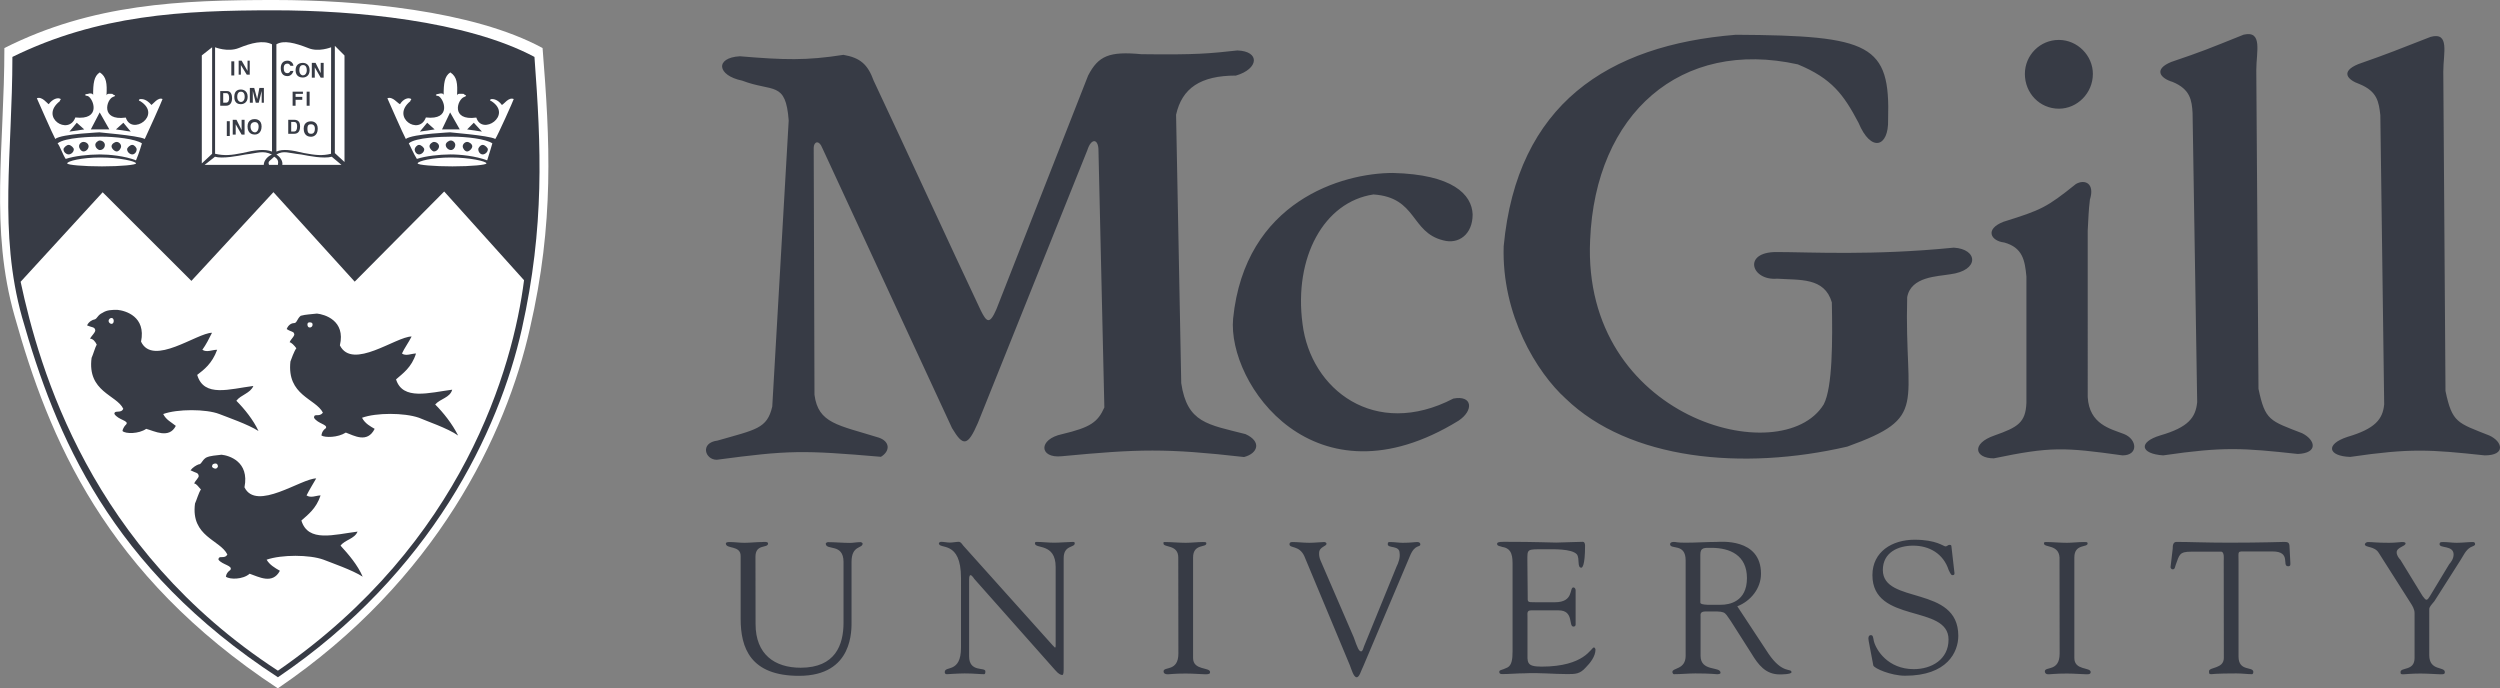
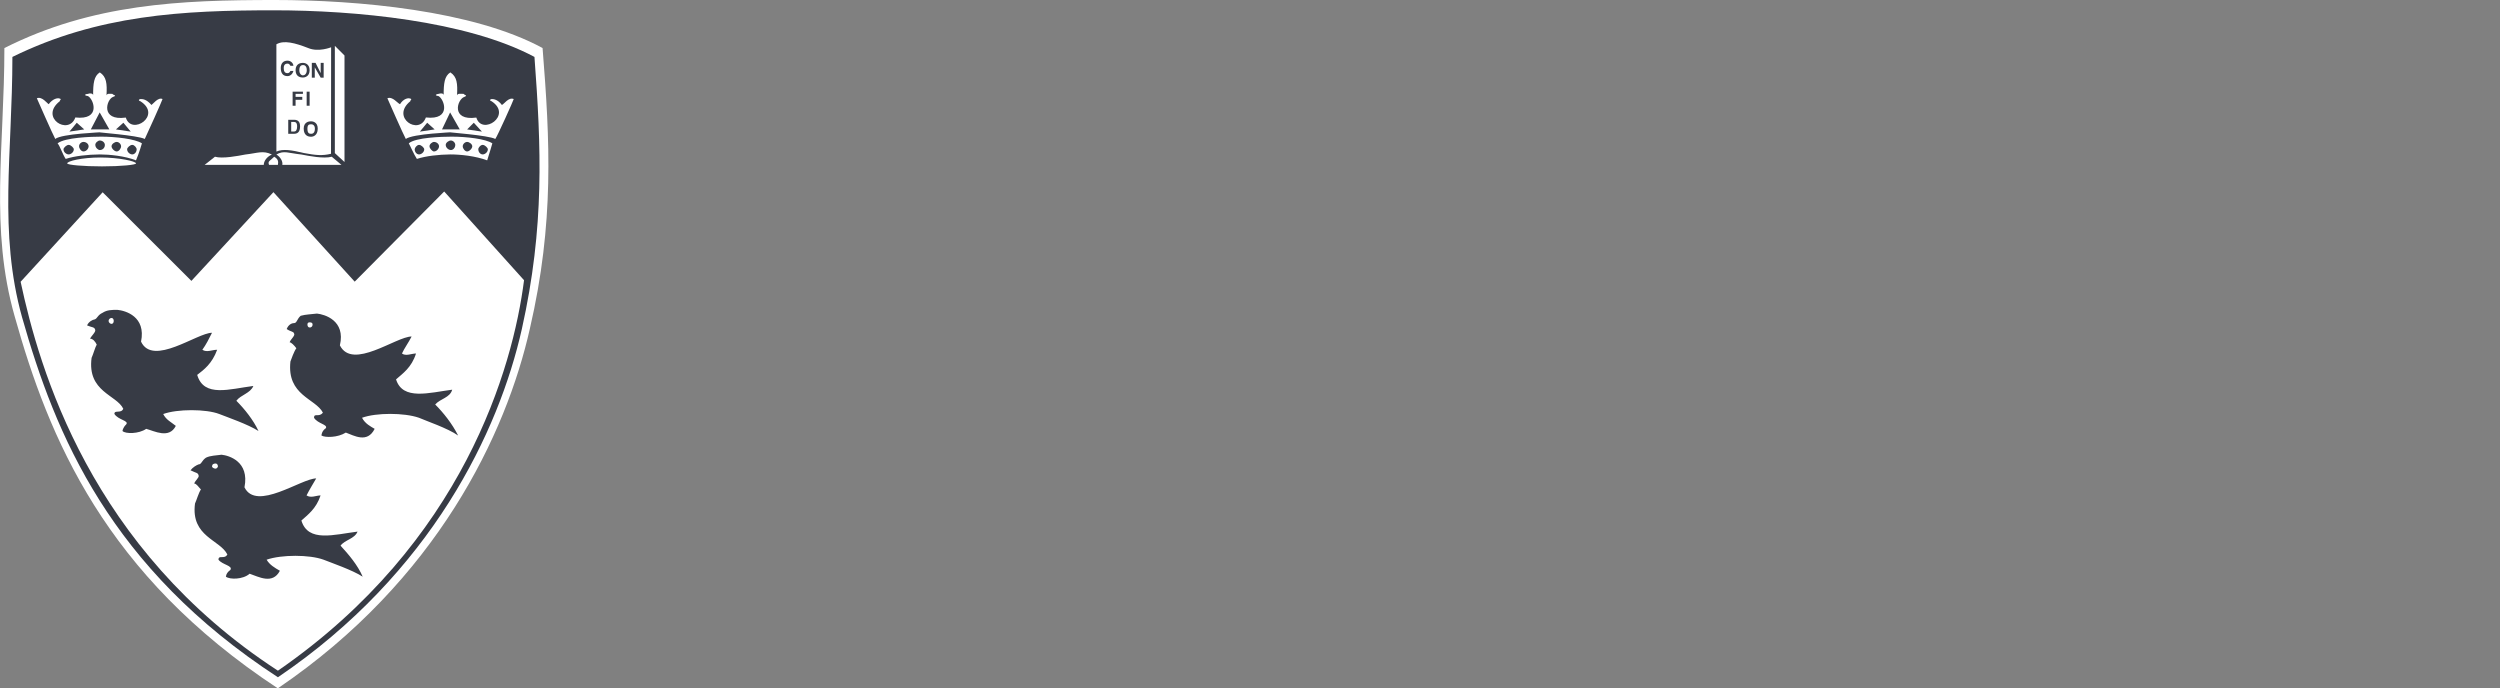
<svg xmlns="http://www.w3.org/2000/svg" version="1.1" id="Layer_1" x="0px" y="0px" viewBox="0 0 2279.4 627.6" style="enable-background:new 0 0 2279.4 627.6;" xml:space="preserve">
  <rect x="0" y="0" width="2279.4" height="627.6" fill="#808080" stroke="none" />
  <style type="text/css">
	.st0{fill-rule:evenodd;clip-rule:evenodd;fill:#373B45;}
	.st1{fill-rule:evenodd;clip-rule:evenodd;fill:#FFFFFF;}
</style>
  <g>
-     <path class="st0" d="M688.8,507.6c0-12.1,11.5-7.4,11.5-12.1c0-2-4.7-1.3-5.4-1.3c-5.4,0-10.8,0.7-16.2,0.7   c-4.7,0-8.8-0.7-13.5-0.7c-0.7,0-3.4,0-3.4,1.3c0,5.4,13.5,1.3,13.5,11.5v57.3c0,26.3,8.8,51.9,53.2,51.9   c49.9,0,47.9-42.5,47.9-50.5v-53.3c0-15.5,10.1-12.1,10.1-16.8c0-0.7-1.3-1.3-2-1.3c-3.4,0-6.8,0.7-9.4,0.7   c-6.7,0-13.5-0.7-20.2-0.7c-0.7,0-2,0.7-2,1.3c0,6.7,16.2-0.7,16.2,16.8v55.3c0,20.2-7.4,41.1-39.1,41.1   c-23.6,0-41.1-12.1-41.1-39.8L688.8,507.6L688.8,507.6z M876.2,590.5c0,23.6-14.8,16.2-14.8,22.2c0,0.7,0,2,2,2   c1.3,0,10.1-0.7,16.2-0.7c8.1,0,13.5,0.7,17.5,0.7c1.3,0,1.3-1.3,1.3-2.7c0-4-14.8,1.3-14.8-13.5v-70.1c0-3.4,0.7-4,1.3-4   c1.3,0,3.4,3.4,3.4,3.4l73.5,82.9c3.4,4,5.4,4.7,6.7,4.7s1.3-2.7,1.3-7.4v-99.1c0-12.1,10.1-9.4,10.1-13.5c0-1.3-0.7-1.3-2-1.3   c-4,0-11.5,0.7-16.8,0.7s-10.8-0.7-15.5-0.7c-1.3,0-2,0-2,1.3c0,5.4,18.9-0.7,18.9,21.6v71.4c0,1.4,0,2-0.7,2l-2-2l-81.6-91   c-0.7-0.7-2-3.4-4-3.4c-2.7,0-5.4,0.7-8.1,0.7c-2.7,0-5.4-0.7-8.1-0.7c-0.7,0-2,0.7-2,1.3c0,6.1,20.2-3.4,20.2,31.7L876.2,590.5   L876.2,590.5L876.2,590.5z M1074.4,595.9c0,16.8-13.5,11.5-13.5,16.2c0,1.3,0.7,2.7,4,2.7c2,0,5.4-0.7,16.2-0.7   c7.4,0,14.8,0.7,18.2,0.7c3.4,0,4-0.7,4-2c0-4.7-15.5-1.3-15.5-12.8v-91.7c0-12.8,12.1-8.8,12.1-12.8c0-1.3-0.7-1.3-3.4-1.3   c-4.7,0-10.1,0.7-15.5,0.7c-6.1,0-12.8-0.7-18.9-0.7c-1.3,0-1.3,0-1.3,1.3c0,4,13.5,0.7,13.5,12.8L1074.4,595.9L1074.4,595.9   L1074.4,595.9z M1230.8,606.7c1.3,3.4,3.4,10.8,6.1,10.8c2.7,0,4-6.1,6.1-10.1l42.5-100.4c4.7-11.5,9.5-7.4,9.5-10.8   c0-1.3-1.3-2-2.7-2c-2.7,0-5.4,0.7-13.5,0.7c-3.4,0-7.4-0.7-11.5-0.7c-1.3,0-2,0-2,2c0,4,10.8,0.7,10.8,8.1c0.7,4-1.3,9.5-2.7,12.1   l-29.7,72.8c-0.7,2-1.3,4.7-2.7,4.7c-2,0-3.4-3.4-6.7-12.8l-30.3-70.1c-0.9-2.1-1.4-4.4-1.3-6.7c0-6.1,7.4-6.1,6.7-8.8   c0-0.7-1.3-1.3-2-1.3c-2.7,0-8.8,0.7-13.5,0.7c-5.4,0-10.8-0.7-15.5-0.7c-2,0-2.7,0.7-2.7,2c0,4,8.8,0.7,13.5,10.8L1230.8,606.7   L1230.8,606.7z M1392.6,511.6c0-11.5-0.7-10.8,16.2-10.8c6.7,0,24.3-0.7,29,4.7c2.7,4,0,12.1,4,12.1c0.7,0,3.4-1.3,3.4-20.2   c0-2-0.7-3.4-2-3.4c-4.7,0-20.9,0.7-24.3,0.7c-6.7,0-16.2-0.7-47.8-0.7c-5.4,0-6.1,0.7-6.1,2c0,2,3.4,2,4.7,2.7   c9.4,1.3,9.4,9.5,9.4,16.8v78.2c0,7.4-0.7,12.8-4.7,14.9c-5.4,2.7-7.4,2-7.4,4c0,1.4,0.7,2,2.7,2c6.7,0,13.5-0.7,20.2-0.7   c13.5-0.7,26.3,0.7,39.1,0.7c7.4,0,11.5,0,16.9-6.1c4-4,8.8-10.1,8.8-16.2c0-0.7-0.7-2-1.4-2c-2.7,0-8.1,17.5-47.8,17.5   c-14.2,0-12.8-4-12.8-14.2v-31.7c0-2.7-0.7-5.4,3.4-5.4h25c14.2,0,8.8,14.8,13.5,14.8c1.3,0,2-0.7,2-2v-13.5v-17.5   c0-1.3-0.7-2.7-2-2.7c-4,0,0.7,13.5-16.8,13.5h-18.2c-7.4,0-6.7,0-6.7-6.1L1392.6,511.6L1392.6,511.6L1392.6,511.6z M1584,552.8   c12.1-4.7,21.6-16.2,21.6-29.7c0-33-37.7-29-40.4-29c-8.8,0-18.9,0.7-28.3,0.7c-8.8,0-8.1-0.7-10.8-0.7c-2,0-3.4,0.7-3.4,2   c0,5.4,14.2-1.3,14.2,14.8v87c0,12.8-12.1,10.8-12.1,14.8c0,0.7,0.7,2,1.3,2c6.7,0,13.5-0.7,19.6-0.7c14.2,0,18.2,0.7,19.6,0.7   c1.3,0,3.4,0,3.4-1.3c0-6.1-18.2-0.7-18.2-15.5v-35.7c0-2-0.7-4.7,4.7-4.7c18.9,0,16.2-0.7,22.9,8.8l18.9,29.7   c6.1,10.1,12.8,18.9,25.6,18.9c1.3,0,10.8,0,10.8-2c0-4-8.1,2-20.9-16.8L1584,552.8L1584,552.8z M1550.3,505.6   c0-6.7,4-6.1,10.1-6.1c16.9,0,32.4,6.7,32.4,27.6c0,21.6-16.2,24.3-23.6,24.3c-8.1,0-18.9,0.7-18.9-2V505.6z M1708,606.7   c0.7,2.7,16.2,9.4,29,9.4c38.4,0,48.5-21.6,48.5-36.4c0-46.5-68.8-28.3-68.8-60c0-16.2,14.2-22.2,27.6-22.2   c14.9,0,27.6,7.4,32.4,22.2c0.7,1.3,2,4.7,3.3,4.7c2,0,2-0.7,2-2l-2.7-23.6c0-2-0.7-2-2-2s-2,1.4-3.4,1.4c-2,0-8.1-6.1-28.3-6.1   c-20.2,0-38.4,10.8-38.4,32.3c0,44.5,69.4,26.3,69.4,58.7c0,18.2-15.5,27-31.7,27c-23.6,0-34.4-17.5-36.4-25.6   c-0.7-3.4-0.7-5.4-2.7-5.4c-2,0-2.7,2-2,5.4L1708,606.7L1708,606.7z M1877.9,595.9c0,16.8-13.5,11.5-13.5,16.2   c0,1.3,0.7,2.7,3.4,2.7c2.7,0,6.1-0.7,16.8-0.7c6.7,0,14.2,0.7,18.2,0.7c2.7,0,3.4-0.7,3.4-2c0-4.7-14.9-1.3-14.9-12.8v-91.7   c0-12.8,12.1-8.8,12.1-12.8c0-1.3-0.7-1.3-3.4-1.3c-5.4,0-10.8,0.7-15.5,0.7c-6.7,0-12.8-0.7-18.9-0.7c-1.3,0-2,0-2,1.3   c0,4,13.5,0.7,14.2,12.8L1877.9,595.9L1877.9,595.9L1877.9,595.9z M2027.6,599.9c0,10.1-13.5,8.1-13.5,12.1c0,2,0,2.7,2,2.7   c0.7,0,4-0.7,22.9-0.7c5.4,0,10.1,0.7,14.2,0.7c1.3,0,1.3-2,1.3-2c0-5.4-13.5,0-13.5-14.1v-87c0-9.5-1.3-8.8,6.7-8.8h24.3   c17.5,0,8.1,13.5,14.2,13.5c2.7,0,2-2,2-4l-0.7-13.5c0-4-1.3-4.7-4.7-4.7s-19.6,0.7-50.6,0.7c-21.6,0-35.1-0.7-47.8-0.7   c-3.4,0-3.4,4-3.4,6.1l-2,16.9c0,0.7,0.7,2,2,2c2,0,2-2,2.7-4c3.4-9.5,3.4-12.1,14.2-12.1h27.6c2.7,0.7,2,6.7,2,8.1L2027.6,599.9   L2027.6,599.9L2027.6,599.9z M2198.1,550.1c1.3,2,3.4,5.4,3.4,8.8V600c0,12.1-12.8,8.1-12.8,12.8c0,2,0.7,2,2.7,2   c1.3,0,7.4-0.7,15.5-0.7c6.1,0,16.2,0.7,18.2,0.7c2.7,0,4,0,4-2c0-5.4-14.2-0.7-14.2-15.5v-41.8c0-2,1.4-3.4,4.7-7.4l23.6-37.1   c2.7-4,4.7-9.4,9.5-12.1c1.3-0.7,4-1.3,4-2.7s-0.7-2-2-2c-4.7,0-9.5,0.7-14.9,0.7c-4,0-8.1-0.7-12.1-0.7c-2,0-3.4,0-3.4,2   c0,4,12.8,0.7,12.8,9.4c0,4-2.7,7.4-4,8.8l-17.5,29c-1.3,2-2,3.4-3.4,3.4c-0.7,0-2-1.4-3.4-3.4l-20.2-33c-1.4-1.4-3.4-4-3.4-6.8   c0-4.7,8.1-5.4,8.1-8.1c0-1.3-2-1.3-3.4-1.3c-1.3,0-6.1,0.7-11.5,0.7c-12.1,0-14.8-0.7-19.5-0.7c-1.3,0-2.7,1.3-2.7,2   c0,3.4,8.8,1.3,12.8,8.1L2198.1,550.1L2198.1,550.1z M1877.2,36.4c16.9,0,31,14.2,31,31c0,17.5-14.2,31.7-31,31.7   c-17.5,0-31-14.2-31-31.7c0-17.1,13.8-31,30.9-31C1877.1,36.4,1877.2,36.4,1877.2,36.4z M2173.8,368.7   c-1.3,13.5-8.1,22.2-33.7,29.7c-20.2,6.7-17.5,17.5,2.7,18.2c55.3-8.1,72.8-6.7,122.7-1.4c19.6,0,16.2-12.8,4-18.2   c-29-11.5-33.7-11.5-39.8-40.5l-2-291.2c0-16.8,6.1-36.4-11.5-31.7c-33,12.8-35.7,14.2-66.1,24.9c-16.2,6.7-10.1,14.2,1.3,18.2   c16.2,6.7,17.5,16.2,18.9,28.3L2173.8,368.7L2173.8,368.7z M2003.3,366.7c-1.4,14.1-8.1,22.9-33.7,30.3   c-20.2,6.1-18.2,16.8,2.7,18.2c55.3-8.1,72.8-6.7,122.7-1.3c18.9-0.7,16.2-12.8,4-18.9c-29.6-11.5-33.7-11.5-39.8-40.5l-2-290.5   c0-16.8,6.1-36.4-11.5-32.4c-33.7,13.5-36.4,14.8-66.1,24.9c-16.2,6.7-10.1,14.8,1.3,18.2c16.2,6.7,17.5,16.8,18.2,28.3   L2003.3,366.7L2003.3,366.7z M1847.6,252.1c-1.4-14.8-3.4-26.3-20.2-31c-12.1-1.3-18.2-12.1-0.7-18.9c34.4-10.8,39.1-12.8,66-34.4   c8.1-4.7,17.5-0.7,12.8,14.2c-1.3,10.8-1.3,16.2-2,28.3V362c1.4,25,20.9,29,33,33.7c12.1,4.7,13.5,19.5-1.3,19.5   c-53.2-7.4-65.4-8.1-117.3,2.7c-17.5,0-20.9-13.5,0.7-20.9c20.9-7.4,28.3-11.5,29-29.7L1847.6,252.1L1847.6,252.1L1847.6,252.1z    M1371,224.5c12.1-129.4,95-183.4,211.7-192.8c123.3,0.7,140.9,8.8,138.8,77.5c0.7,24.9-15.5,30.3-27,2.7   c-13.5-25.6-24.3-40.4-55.3-53.2c-106.5-23.6-184.7,44.5-189.4,160.4c-7.4,163.1,175.3,211,213,149.6c8.1-15.5,8.1-58,7.4-93   c-6.7-22.9-29-20.2-49.9-21.6c-23.6,2-31.7-24.3-0.7-24.3c30.3,0,87.6,3.4,161.8-4c22.2,1.3,23.6,20.9-3.4,24.3   c-11.5,2-35.7,2-39.1,20.9c-2.7,99.8,20.2,109.2-54.6,136.2c-95.7,22.2-198.9,12.1-256.8-43.8C1401.3,339.7,1369,287.2,1371,224.5   L1371,224.5z M1124.3,290.5c10.8-107.2,99.8-132.8,145.6-132.8c54.6,1.3,72.1,19.6,72.8,37.8c0,18.2-12.8,27.6-27,23.6   c-29.7-7.4-23.6-39.1-63.4-41.8c-45.1,6.7-72.8,57.3-64.7,118c7.4,60,66.1,105.2,137.5,68.1c17.5-3.4,18.9,10.8,4.7,20.2   C1198.4,464.4,1118.9,349.8,1124.3,290.5L1124.3,290.5z M719.1,109.9c-2.7-36.4-14.2-25.6-42.5-36.4c-22.9-4.7-24.9-20.9-2-22.2   c40.5,3.4,60.7,4,94.4-1.3c15.5,2.7,22.2,8.8,27.6,23.6c28.3,60,69.4,149.7,97.7,209.6c5.4,10.8,8.1,12.8,14.2-1.3l83.6-213   c9.4-18.2,19.5-22.2,48.5-19.5c50.5,0.7,62.7-0.7,87.6-3.4c20.9,0.7,19.6,16.8-1.3,22.9c-32.4,0-49.2,11.5-54.6,35.7l4.7,244.7   c5.4,36.4,24.3,37.7,58.6,46.5c14.8,6.7,11.5,17.5-1.3,20.9c-71.5-8.1-95.7-7.4-166.5-0.7c-20.2,2-21.6-15.5,0.7-20.2   c25.6-6.1,32.4-10.8,38.4-24.3l-5.4-235.9c-0.7-9.4-6.7-9.4-10.1,1.3l-99.8,248.7c-9.4,21.6-13.5,21.6-23.6,4.7l-118-254.8   c-3.4-8.8-8.1-6.1-8.1-0.7l0.7,225.1c3.4,26.3,21.6,27.6,58.6,39.1c10.1,3.4,10.8,12.1,2,17.5c-71.5-6.1-83.6-6.1-149.7,2.7   c-10.8,0-15.5-15.5,0.7-17.5c35.1-10.1,45.2-10.8,49.9-31L719.1,109.9L719.1,109.9z" />
    <path class="st1" d="M13.4,288.5c-22.9-80.2-9.4-155-9.4-244.7C84.2,3.4,164.4,0,250.7,0c74.8,0,180.7,9.4,244,43.8   c6.7,84.3,10.8,159.1-11.5,255.5c-21.6,96.4-84.9,229.9-229.9,328.3C95.6,523.8,44.4,399.1,13.4,288.5L13.4,288.5z" />
    <path class="st0" d="M20.1,289.2c-21.6-77.5-8.8-149.6-8.8-237.3C89.5,13.5,166.4,9.4,250,9.4c72.8,0,175.3,9.4,237.3,42.5   c6.1,82.2,9.4,154.4-11.5,248.1c-20.9,93-82.2,222.5-222.4,317.5C100.3,517.7,50.5,396.4,20.1,289.2z" />
    <path class="st1" d="M93.6,175.3l-74.8,81.6c16.9,78.9,63.4,243.3,234.6,354.6C422.5,494.8,467.7,335,477.8,255.5L405,174.6   l-81.6,82.2l-74.1-81.6l-74.8,80.9L93.6,175.3z M128,92.3c-0.7,0-2.7-1.3,0-2c2,0,5.4,0,10.1,5.4c1.3-0.7,6.1-7.4,10.1-5.4   c0,0.7-14.8,33.7-16.2,36.4c-6.7-3.4-45.2-6.1-41.1-6.1c3.4,0-35.1,1.3-40.5,6.1c-2-3.4-16.8-37.1-16.8-37.1   c4.7-2,9.4,4.7,10.8,5.4c4-5.4,8.1-5.4,8.8-5.4c4,0.7,1.3,1.3,1.3,2.7c-18.9,14.8,8.1,31.7,14.2,14.8c23.6,2.7,16.8-16.8,11.5-19.5   c-4.7-0.7-2-2,0-2c1.3-0.7,4.7-0.7,4.7,1.3c0-10.8,0.7-17.5,6.1-20.9c6.1,4,6.7,10.1,6.1,20.9c0.7-2,3.4-1.3,5.4-1.3   c0.7,1.3,4.7,1.3,0.7,2.7c-6.1,2-12.1,22.2,11.5,18.9C119.9,124,148.2,105.2,128,92.3L128,92.3z M112.5,111.9l6.7,8.1l-13.5-2   L112.5,111.9z M90.9,102.5l8.8,15.5H82.8L90.9,102.5z M70,111.9l-6.7,8.1l13.5-2L70,111.9z" />
    <path class="st1" d="M59.9,144.9c-2.7-4-5.4-12.1-7.4-14.2c6.7-5.4,31-6.1,39.8-6.1c12.8,0,31,2,37.1,6.1c0,0-2.7,9.4-5.4,15.5   c-10.1-4-24.3-5.4-33-5.4C80.1,140.9,68,142.2,59.9,144.9L59.9,144.9z M120.6,132.1c2,0,4,2.7,4,4c0,2.7-2,4.7-4,4.7   s-4.7-2-4.7-4.7C115.8,134.8,118.5,132.1,120.6,132.1z M106.4,129.4c2,0,4,2,4,4c0,2-2,4.7-4,4.7s-4.7-2.7-4.7-4.7   C101.7,131.4,104.4,129.4,106.4,129.4z M90.9,128.1c2.7,0,4.7,2,4.7,4c0.1,2.5-1.9,4.7-4.5,4.7c-0.1,0-0.1,0-0.2,0   c-1.3,0-4-2-4-4.7C86.8,130.1,89.5,128.1,90.9,128.1z M76.1,129.4c2.7,0,4.7,2,4.7,4c0,2-2,4.7-4.7,4.7c-2,0-4-2.7-4-4.7   C72,131.4,74,129.4,76.1,129.4z M62.6,132.1c2,0,4.7,2.7,4.7,4c0,2.7-2.7,4.7-4.7,4.7s-4.7-2-4.7-4.7   C57.9,134.8,60.6,132.1,62.6,132.1z" />
    <path class="st1" d="M91.6,143.6c16.8,0,32.4,3.4,32.4,5.4c0,1.3-13.5,2.7-31,2.7c-16.8,0-31.7-1.3-31.7-2.7   C61.2,146.9,74.7,143.6,91.6,143.6z M448.2,92.3c-0.7,0-2.7-1.3,0-2c1.3,0,5.4,0,9.4,5.4c2-0.7,6.1-7.4,10.8-5.4   c0,0.7-14.8,33.7-16.8,36.4c-6.1-3.4-44.5-6.1-41.1-6.1c3.4,0-34.4,1.3-40.5,6.1c-2-3.4-16.8-37.1-16.8-37.1   c4.7-2,9.4,4.7,11.5,5.4c3.4-5.4,7.4-5.4,8.1-5.4c4,0.7,1.3,1.3,1.3,2.7c-18.2,14.8,8.1,31.7,14.2,14.8   c23.6,2.7,16.8-16.8,11.5-19.5c-4.7-0.7-1.3-2,0-2c2-0.7,4.7-0.7,4.7,1.3c0-10.8,0.7-17.5,6.1-20.9c6.1,4,6.7,10.1,6.1,20.9   c0.7-2,3.4-1.3,6.1-1.3c0.7,1.3,4,1.3,0.7,2.7c-6.7,2-12.8,22.2,10.8,18.9C439.4,124,467.7,105.2,448.2,92.3L448.2,92.3z    M432,111.9l7.4,8.1l-13.5-2L432,111.9L432,111.9z M410.4,102.5l8.8,15.5H403L410.4,102.5L410.4,102.5z M389.5,111.9l-6.7,8.1   l13.5-2L389.5,111.9z" />
    <path class="st1" d="M380.1,144.9c-2.7-4-6.1-12.1-7.4-14.2c6.1-5.4,30.3-6.1,39.1-6.1c13.5,0,31,2,37.1,6.1c0,0-2.7,9.4-4.7,15.5   c-10.8-4-24.3-5.4-33.7-5.4C400.3,140.9,388.2,142.2,380.1,144.9L380.1,144.9z M440.1,132.1c2,0,4.7,2.7,4.7,4   c0,2.7-2.7,4.7-4.7,4.7c-2,0-4-2-4-4.7C436,134.8,438.1,132.1,440.1,132.1z M425.9,129.4c2,0,4.7,2,4.7,4c0,2-2.7,4.7-4.7,4.7   c-2,0-4-2.7-4-4.7C421.9,131.4,423.9,129.4,425.9,129.4z M411.1,128.1c2,0,4,2,4,4c0,2.7-2,4.7-4,4.7c-2,0-4.7-2-4.7-4.7   C406.4,130.1,409.1,128.1,411.1,128.1z M395.6,129.4c2.7,0,4.7,2,4.7,4c0,2-2,4.7-4.7,4.7c-1.3,0-4-2.7-4-4.7   C391.5,131.4,394.2,129.4,395.6,129.4z M382.1,132.1c2,0,4.7,2.7,4.7,4c0,2.7-2.7,4.7-4.7,4.7s-4-2-4-4.7   C378.1,134.8,380.1,132.1,382.1,132.1z" />
-     <path class="st1" d="M411.1,143.6c16.8,0,32.4,3.4,32.4,5.4c0,1.3-13.5,2.7-31,2.7c-16.8,0-31.7-1.3-31.7-2.7   C380.8,146.9,394.2,143.6,411.1,143.6z" />
    <path class="st0" d="M83.5,326.3c1.3-2.7,3.4-10.1,4.7-12.1c-1.3-2.7-3.4-5.4-6.1-5.4c1.3-2.7,5.4-6.1,4.7-8.1   c-0.7-2.7-2.7-2-7.4-4c1.3-3.4,5.4-5.4,6.7-5.4c2.7-0.7,2.7-4,7.4-6.1c4-2.7,8.8-2.7,13.5-2.7c7.4,0.7,26.3,6.1,21.6,29   c10.8,22.9,51.2-8.1,64.7-8.1c-2.7,5.4-5.4,10.8-8.8,15.5c4,2.7,8.8,0,13.5,0c-4.7,12.8-12.1,18.2-18.2,22.9   c6.1,20.9,29.7,12.8,51.2,10.1c-2.7,6.7-11.5,8.1-15.5,13.5c7.4,7.4,15.5,17.5,20.2,27.6c-9.4-6.1-29-12.8-35.7-15.5   c-12.1-4.7-38.4-4.7-51.2,0c2.7,5.4,7.4,7.4,11.5,10.8c-6.1,12.1-19.5,4.7-27,2.7c-6.7,4.7-18.9,4.7-21.6,2c0,0,0-2.7,3.4-6.1   c2.7-3.4-7.4-4-10.8-9.5c0-4,6.1,0,8.1-4.7C106.4,360,79.4,357.3,83.5,326.3L83.5,326.3z M101.7,289.9c1.3,0,2,1.3,2,2.7   s-0.7,2.7-2,2.7c-1.3,0-2.7-1.3-2.7-2.7S100.3,289.9,101.7,289.9z M264.8,329.6c0.7-2,3.4-9.5,5.4-12.1c-2-2.7-4.7-5.4-6.1-5.4   c0.7-2.7,5.4-6.1,4-8.1c-0.7-2-2.7-1.3-6.7-4c1.3-3.4,4-5.4,6.7-5.4s2.7-4,6.1-6.7c4.7-1.3,9.4-1.3,14.8-2   c6.7,0.7,26.3,6.1,20.9,29c11.5,22.9,51.2-8.1,65.4-8.1c-2.7,5.4-6.7,10.8-8.8,15.5c3.4,2.7,8.8,0,12.8,0   c-4,12.8-12.1,18.2-18.2,23.6c6.1,19.5,30.3,12.1,51.2,9.4c-2,7.4-10.8,8.1-15.5,13.5c7.4,7.4,15.5,17.5,20.9,28.3   c-9.4-6.7-29.7-13.5-35.7-16.2c-13.5-4.7-39.1-4.7-51.9,0c2.7,5.4,8.1,8.1,11.5,10.1c-6.7,13.5-18.9,6.1-26.3,3.4   c-7.4,4.7-18.9,4.7-22.2,2.7c0,0,0-4,4-6.7c2-3.4-7.4-4-10.8-9.5c0-4.7,4.7,0,8.1-4.7C287.7,363.3,261.4,360.6,264.8,329.6   L264.8,329.6z M282.3,293.9c2,0,2.7,0.7,2.7,2c0,1.3-0.7,2.7-2.7,2.7c-1.3,0-2-1.3-2-2.7S281,293.9,282.3,293.9z M177.8,459.1   c1.3-2.7,3.4-10.1,5.4-12.8c-2-2-4-5.4-6.1-5.4c0.7-2.7,4.7-5.4,4-7.4c-0.7-2.7-2-2-7.4-4.7c2-2.7,5.4-4.7,7.4-5.4   c2.7,0,2.7-3.4,6.7-6.1c4-2,9.4-2,14.2-2.7c6.7,0.7,25.6,6.1,20.9,29.7c10.8,22.2,51.9-8.1,65.4-8.1c-2.7,4.7-6.1,10.1-8.8,15.5   c4,2.7,8.8,0,12.8,0c-4,12.1-11.5,17.5-17.5,22.9c6.1,20.2,29.7,12.8,51.2,10.1c-2.7,6.7-11.5,7.4-15.5,12.8   c7.4,8.1,15.5,17.5,20.2,28.3c-9.4-6.1-29-12.8-35.7-15.5c-12.8-4.7-38.4-4.7-51.9,0c2.7,4.7,7.4,7.4,12.1,10.1   c-6.7,12.8-19.5,5.4-27.6,2.7c-6.1,5.4-18.2,5.4-21.6,2.7c0,0,0-3.4,4-6.1c2.7-4-7.4-4.7-10.8-9.4c0-4.7,5.4,0,8.1-4.7   C200.8,492.1,173.8,489.4,177.8,459.1z M196.7,422.6c0.7,0,2,0.7,2,2.7c0,0.7-1.3,2-2,2c-2,0-3.4-1.3-3.4-2   C193.4,423.3,194.7,422.6,196.7,422.6z" />
    <g>
-       <path class="st1" d="M196.1,43.1c0,0,11.5,4.7,21.6,0.7c11.5-4.7,22.2-7.4,30.3-3.4v97.8c-6.7-2.7-16.2-1.3-27,1.3    c-10.1,2-16.2,2.7-24.9,0.7V43.1z M228.4,115.3c0-3.4,2.7-4,4-4s3.4,0.7,3.4,4c0,4-2,5.4-3.4,5.4S228.4,119.3,228.4,115.3z     M225.7,115.3c0,6.7,4.7,7.4,6.7,7.4c1.3,0,6.1-0.7,6.1-7.4c0-6.1-4.7-6.7-6.1-6.7C230.4,108.5,225.7,109.2,225.7,115.3z     M220.3,118.6l-4.7-9.4h-3.4v13.5h2.7v-9.4l5.4,9.4h2.7v-13.5h-2.7V118.6z M206.8,124h2.7v-13.5h-2.7V124z M240.5,80.2h-4l-2,10.1    l-2.7-10.1h-4v13.5h2.7V82.9l2.7,10.8h2.7l2.7-10.8v10.8h2V80.2z M216.3,88.3c0-4,2-4.7,3.4-4.7c1.3,0,3.4,0.7,3.4,4.7    c0,3.4-2,4.7-3.4,4.7C218.3,93,216.3,91.7,216.3,88.3z M213.6,88.3c0,6.1,4,6.7,6.1,6.7c1.3,0,6.1-0.7,6.1-6.7s-4.7-6.7-6.1-6.7    C217.6,81.6,213.6,82.2,213.6,88.3z M203.5,84.9h2.7c1.3,0,2.7,0.7,2.7,4.7c0,2-0.7,4-2.7,4h-2.7V84.9L203.5,84.9z M200.8,96.4    h5.4c4.7,0,5.4-4.7,5.4-6.7c0-2.7-0.7-6.7-4.7-6.7h-6.1V96.4L200.8,96.4z M225.7,64.7l-5.4-9.4h-2.7v12.8h2v-8.8l5.4,8.8h2.7V55.3    h-2V64.7z M210.9,68.8h2.7V55.9h-2.7V68.8z M193.4,43.1l-9.4,7.4V149l9.4-8.8V43.1z" />
      <path class="st1" d="M186.6,150.3l9.4-7.4c6.7,2,20.9-0.7,27.6-2c11.5-1.3,16.2-4,24.3,0c-4.7,2-7.4,6.1-7.4,9.4H186.6    L186.6,150.3z M311.3,150.3l-8.8-7.4c-7.4,2-20.9-0.7-27.6-2c-12.1-1.3-16.2-4-22.9,0c3.4,2,6.1,6.1,5.4,9.4H311.3z M305.3,41.8    l8.8,8.8v97.1l-8.8-8.1V41.8z" />
      <path class="st1" d="M301.9,43.1c0,0-11.5,4.7-20.9,0.7c-12.1-4.7-22.2-7.4-29-3.4v97.8c6.1-2.7,14.2-1.3,24.9,1.3    c10.8,2,16.8,2.7,24.9,0.7L301.9,43.1L301.9,43.1L301.9,43.1z M262.8,122h5.4c4.7,0,5.4-4,5.4-6.7c0-2.7-0.7-6.1-5.4-6.1h-5.4V122    z M265.5,111.2h2.7c1.3,0,2.7,0.7,2.7,4c0,2.7-0.7,4.7-2.7,4.7h-2.7V111.2L265.5,111.2z M276.9,117.3c0,6.7,4.7,7.4,6.7,7.4    c1.3,0,6.1-0.7,6.1-7.4c0-6.1-4.7-6.7-6.1-6.7C281.7,110.6,276.9,111.2,276.9,117.3z M280.3,117.3c0-3.4,1.3-4,3.4-4    c1.3,0,3.4,0.7,3.4,4c0,4-2,4.7-3.4,4.7C281.7,122,280.3,121.3,280.3,117.3z M269.5,91h6.1v-2.7h-6.1v-2.7h6.7v-2h-9.4v12.8h2.7    V91z M279.6,96.4h2.7V83.6h-2.7V96.4z M267.5,60c0-2-2-4.7-5.4-4.7c-4,0-6.1,2.7-6.1,6.7c0,4.7,2,7.4,6.1,7.4c2.7,0,4.7-2,5.4-4.7    h-2.7c-0.7,1.3-1.3,2-2.7,2c-2.7,0-3.4-2-3.4-4.7c0-3.4,2-4,3.4-4c2,0,2,1.3,2.7,2H267.5z M269.5,64c0,6.1,4.7,6.7,6.7,6.7    c1.3,0,6.1-0.7,6.1-6.7s-4.7-6.7-6.1-6.7C274.2,57.3,269.5,58,269.5,64z M272.9,64c0-4,2-4.7,3.4-4.7c1.3,0,3.4,0.7,3.4,4.7    c0,3.4-2,4.7-3.4,4.7C274.9,68.8,272.9,67.4,272.9,64z M292.4,66.7l-4.7-9.4h-3.4v13.5h2.7v-9.4l5.4,9.4h2.7V57.3h-2.7V66.7z     M250,142.9c-4,4-6.1,4-4.7,7.4h8.1C254,146.9,253.4,144.9,250,142.9z" />
    </g>
  </g>
</svg>